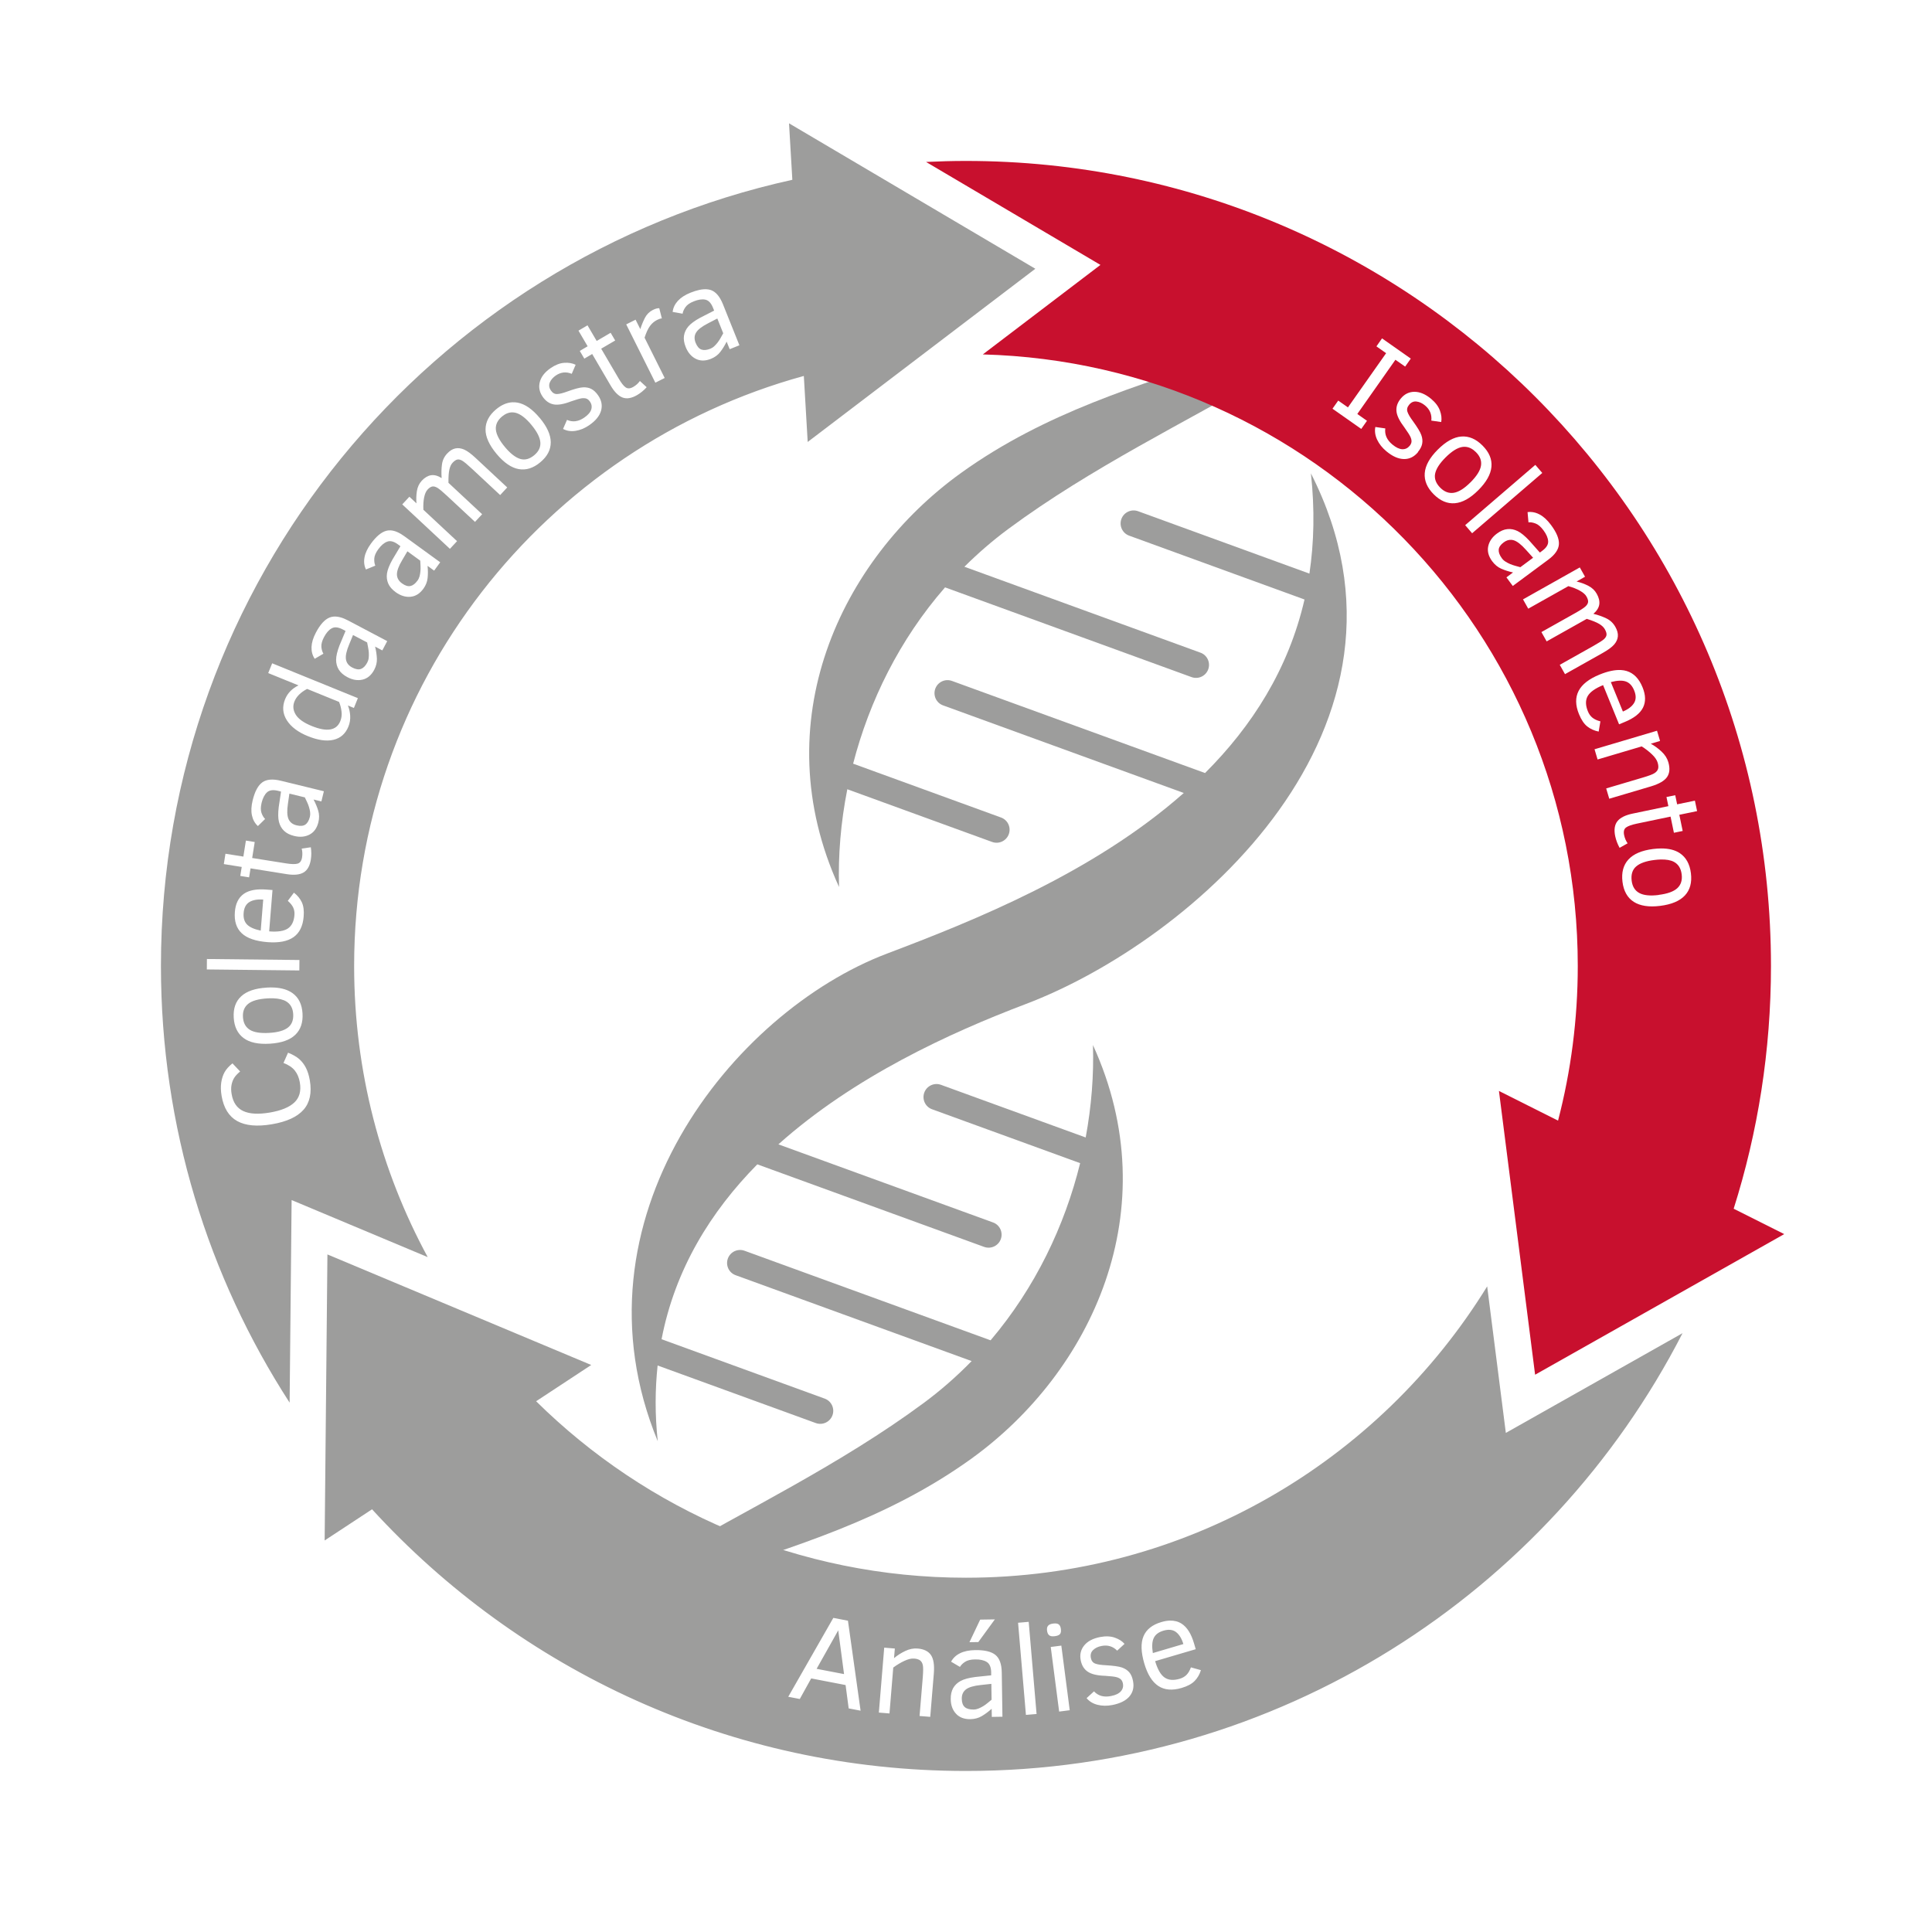
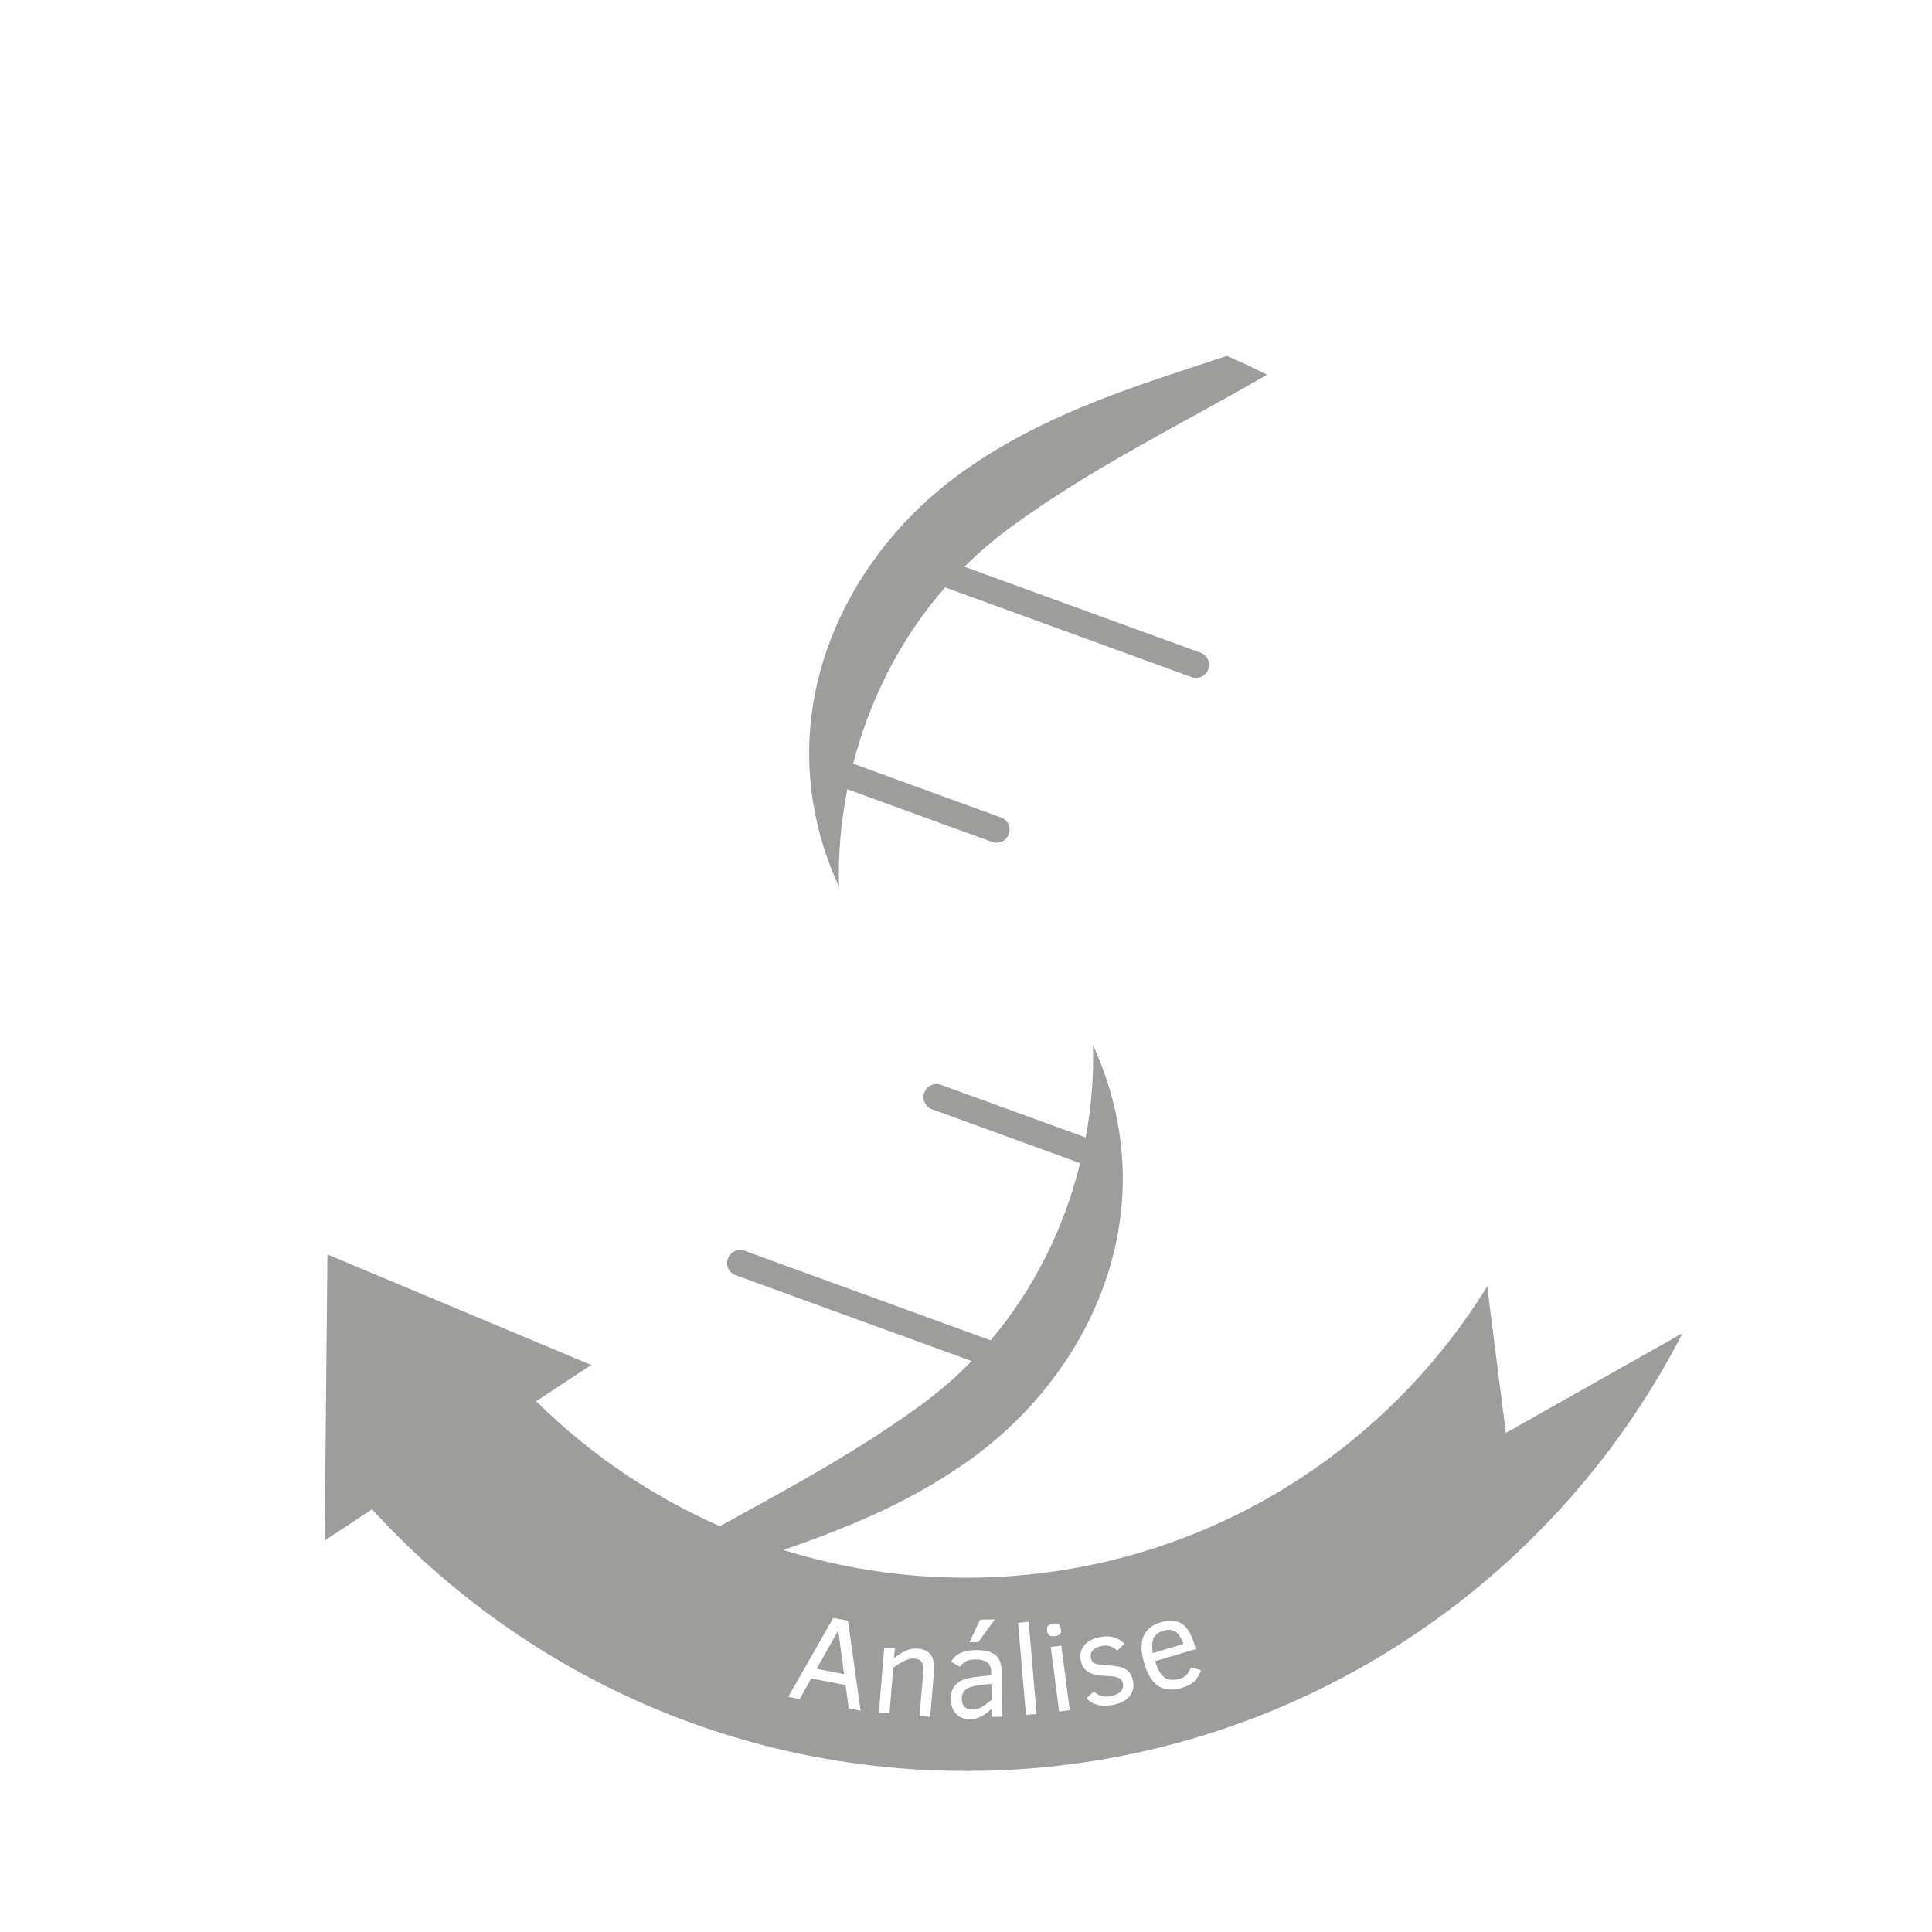
<svg xmlns="http://www.w3.org/2000/svg" id="Layout" version="1.1" viewBox="0 0 425.2 425.2">
  <defs id="defs4">
    <style id="style2">
#Layout:hover .st0,#Layout.hover .st0 {fill:#9D9D9C;}
#Layout {transition: all .3s;}
	.st0,.st1{fill:#9D9D9C; }
	#Layout .st0.aktiv,#Layout .st0.red{fill:#C8102E;}



    </style>
  </defs>
  <g id="g12">
-     <path class="st0" d="m 288.18,126.24 -37.71,-13.73 c -1.49,-0.54 -3.13,0.23 -3.67,1.71 -0.54,1.49 0.22,3.13 1.71,3.67 l 38.59,14.05 c -3.54,15.38 -11.59,27.9 -21.89,38.19 l -55.7,-20.27 c -1.49,-0.54 -3.13,0.23 -3.67,1.71 -0.54,1.49 0.22,3.13 1.71,3.67 l 52.98,19.28 c -19.94,17.63 -46.28,28.14 -65.32,35.35 -33.96,12.87 -70.55,58.56 -50.45,107.32 -0.64,-5.88 -0.59,-11.41 -0.03,-16.67 l 34.81,12.67 c 1.49,0.54 3.13,-0.23 3.67,-1.71 0.54,-1.49 -0.22,-3.13 -1.71,-3.67 l -35.9,-13.07 c 2.97,-15.44 10.84,-28.11 21.07,-38.49 l 49.92,18.17 c 1.49,0.54 3.13,-0.23 3.67,-1.71 0.54,-1.49 -0.22,-3.13 -1.71,-3.67 l -47.24,-17.19 c 16.61,-14.86 37.8,-24.57 54.42,-30.87 36.66,-13.89 91.12,-60.99 62.78,-116.8 0.86,7.91 0.69,15.25 -0.33,22.06 z" id="path6" />
    <path class="st0" d="m 184.66,195.22 c -0.22,-6.97 0.38,-14.24 1.82,-21.52 l 31.87,11.6 c 1.49,0.54 3.13,-0.23 3.67,-1.71 0.54,-1.49 -0.22,-3.13 -1.71,-3.67 l -32.55,-11.85 c 3.56,-13.76 10.21,-27.32 20.23,-38.8 l 54.25,19.75 c 1.49,0.54 3.13,-0.23 3.67,-1.71 0.54,-1.49 -0.22,-3.13 -1.71,-3.67 l -51.95,-18.91 c 2.97,-2.95 6.18,-5.74 9.65,-8.31 18.29,-13.54 39.44,-23.71 56.94,-33.95 -2.89,-1.48 -5.84,-2.86 -8.85,-4.14 -19.2,6.43 -39.8,12.33 -58.47,25.75 -26.58,19.11 -43.42,54.92 -26.86,91.13 z" id="path8" />
    <path class="st0" d="m 240.54,229.98 c 0.21,6.6 -0.32,13.47 -1.6,20.36 l -31.85,-11.59 c -1.49,-0.54 -3.13,0.23 -3.67,1.71 -0.54,1.49 0.22,3.13 1.71,3.67 l 32.59,11.86 c -3.39,13.77 -9.87,27.39 -19.71,38.99 l -54.15,-19.71 c -1.49,-0.54 -3.13,0.23 -3.67,1.71 -0.54,1.49 0.22,3.13 1.71,3.67 l 51.94,18.9 c -3.21,3.29 -6.72,6.39 -10.55,9.22 -18.29,13.54 -39.44,23.71 -56.94,33.95 2.89,1.48 5.84,2.86 8.85,4.14 19.2,-6.43 39.8,-12.33 58.47,-25.75 26.58,-19.11 43.42,-54.92 26.86,-91.13 z" id="path10" />
  </g>
-   <path id="path14" data-change-class="option1" class="st0" d="M 173.65 27.141 L 174.381 39.57 C 94.901 57.04 35.42 127.86 35.42 212.59 C 35.42 248.02 45.83 281.019 63.74 308.699 L 64.18 264.113 L 94.131 276.67 C 83.811 257.62 77.939 235.79 77.939 212.6 C 77.939 150.59 119.86 98.38 176.91 82.74 L 177.76 97.27 L 227.859 59.15 L 173.65 27.141 z M 155.533 63.664 C 155.856 63.685 156.155 63.74 156.43 63.83 C 157.52 64.2 158.41 65.239 159.1 66.939 L 162.73 75.99 L 160.59 76.85 L 159.92 75.189 C 159.5 76.049 159.02 76.811 158.51 77.471 C 158 78.131 157.311 78.631 156.471 78.971 C 155.231 79.471 154.111 79.471 153.131 78.971 C 152.141 78.471 151.41 77.61 150.92 76.4 C 150.55 75.49 150.419 74.66 150.529 73.91 C 150.639 73.16 150.96 72.479 151.48 71.859 C 152.01 71.239 152.87 70.599 154.08 69.939 L 157.17 68.359 L 156.91 67.711 C 156.5 66.691 155.94 66.099 155.23 65.949 C 154.52 65.799 153.669 65.93 152.689 66.32 C 151.809 66.67 151.2 67.099 150.85 67.609 C 150.5 68.109 150.29 68.589 150.23 69.039 L 148.039 68.65 C 148.139 67.75 148.52 66.951 149.18 66.221 C 149.84 65.501 150.77 64.89 151.98 64.41 C 153.383 63.848 154.565 63.601 155.533 63.664 z M 145.09 67.83 L 145.66 70.07 L 145.65 70.08 C 145.38 70.09 145.029 70.2 144.619 70.41 C 143.999 70.72 143.481 71.16 143.061 71.73 C 142.631 72.31 142.229 73.17 141.859 74.32 L 146.289 83.189 L 144.23 84.221 L 137.82 71.391 L 139.881 70.359 L 140.92 72.439 C 141.2 71.559 141.539 70.729 141.939 69.949 C 142.339 69.169 142.931 68.589 143.711 68.199 C 144.231 67.939 144.69 67.82 145.09 67.83 z M 157.869 70.1 L 155.859 71.141 C 154.489 71.841 153.609 72.519 153.199 73.189 C 152.789 73.859 152.76 74.609 153.1 75.449 C 153.42 76.239 153.839 76.74 154.369 76.93 C 154.899 77.12 155.55 77.06 156.33 76.75 C 156.65 76.62 156.951 76.43 157.211 76.18 C 157.481 75.93 157.731 75.65 157.961 75.35 C 158.191 75.04 158.41 74.719 158.6 74.369 C 158.79 74.019 158.98 73.68 159.17 73.35 L 157.869 70.1 z M 129.301 71.6 L 131.32 75.039 L 134.391 73.24 L 135.391 74.939 L 132.311 76.74 L 136.15 83.289 C 136.73 84.289 137.249 84.95 137.699 85.26 C 138.149 85.57 138.711 85.541 139.391 85.141 C 139.981 84.801 140.45 84.37 140.83 83.85 L 142.32 85.211 L 142.32 85.221 C 141.69 85.921 141 86.48 140.25 86.93 C 139.02 87.65 137.94 87.84 137.02 87.49 C 136.1 87.14 135.221 86.26 134.391 84.85 L 130.33 77.91 L 128.6 78.93 L 127.6 77.23 L 129.33 76.211 L 127.311 72.77 L 129.301 71.6 z M 124.18 79.85 C 125.14 79.78 125.979 79.929 126.689 80.279 L 125.83 82.27 C 124.59 81.76 123.421 81.89 122.311 82.65 C 121.681 83.09 121.24 83.6 121 84.18 C 120.76 84.77 120.84 85.361 121.26 85.961 C 121.63 86.491 122.081 86.751 122.631 86.721 C 123.181 86.701 123.931 86.51 124.891 86.15 C 126.441 85.59 127.56 85.29 128.27 85.25 C 128.98 85.21 129.601 85.32 130.141 85.6 C 130.681 85.88 131.18 86.349 131.65 87.029 C 132.4 88.123 132.607 89.247 132.279 90.4 C 131.949 91.55 131.07 92.62 129.66 93.59 C 128.7 94.25 127.7 94.66 126.68 94.82 C 125.66 94.98 124.74 94.84 123.92 94.4 L 124.789 92.41 C 126.029 92.96 127.29 92.8 128.58 91.91 C 129.42 91.33 129.929 90.741 130.119 90.131 C 130.309 89.521 130.22 88.931 129.83 88.381 C 129.6 88.051 129.341 87.83 129.061 87.73 C 128.771 87.63 128.42 87.6 128 87.66 C 127.58 87.72 126.81 87.95 125.67 88.34 C 124.07 88.96 122.79 89.18 121.84 89 C 120.89 88.82 120.08 88.251 119.43 87.311 C 118.71 86.271 118.501 85.179 118.811 84.039 C 119.111 82.899 119.911 81.89 121.221 80.99 C 122.231 80.3 123.21 79.92 124.18 79.85 z M 112.727 88.537 C 113.128 88.515 113.532 88.542 113.939 88.619 C 115.559 88.929 117.179 90.05 118.789 91.99 L 118.801 91.99 C 120.391 93.9 121.201 95.68 121.211 97.33 C 121.221 98.98 120.46 100.45 118.91 101.74 C 117.37 103.03 115.78 103.53 114.16 103.24 C 112.54 102.95 110.921 101.84 109.301 99.91 C 107.661 97.94 106.839 96.14 106.859 94.49 C 106.869 92.84 107.65 91.37 109.18 90.09 C 110.342 89.122 111.522 88.605 112.727 88.537 z M 112.74 90.754 C 111.968 90.752 111.218 91.06 110.49 91.66 C 109.5 92.49 109.041 93.449 109.131 94.529 C 109.221 95.609 109.891 96.901 111.131 98.391 C 112.331 99.821 113.45 100.69 114.49 101 C 115.53 101.31 116.57 101.03 117.59 100.17 C 118.57 99.35 119.01 98.4 118.92 97.32 C 118.82 96.24 118.171 94.97 116.961 93.52 L 116.971 93.52 C 115.721 92.02 114.57 91.139 113.52 90.859 C 113.257 90.789 112.998 90.755 112.74 90.754 z M 101.172 98.658 C 101.497 98.702 101.83 98.799 102.17 98.949 C 102.84 99.249 103.661 99.85 104.631 100.75 L 111.631 107.279 L 110.061 108.971 L 110.061 108.939 L 103.881 103.18 C 102.841 102.21 102.121 101.611 101.711 101.381 C 101.301 101.151 100.941 101.071 100.631 101.141 C 100.321 101.211 99.98 101.45 99.6 101.85 C 99.28 102.19 99.05 102.69 98.9 103.34 C 98.75 103.99 98.679 104.97 98.699 106.26 L 106.109 113.17 L 104.539 114.859 L 98.359 109.1 C 97.369 108.18 96.67 107.6 96.25 107.35 C 95.83 107.11 95.461 107.01 95.141 107.07 C 94.821 107.13 94.47 107.35 94.1 107.75 C 93.76 108.12 93.51 108.679 93.35 109.449 C 93.19 110.219 93.13 111.129 93.18 112.189 L 100.59 119.1 L 99.02 120.789 L 88.529 111.01 L 90.1 109.32 L 91.66 110.779 C 91.58 109.879 91.61 108.97 91.75 108.08 C 91.89 107.19 92.25 106.419 92.83 105.789 C 93.48 105.099 94.159 104.7 94.869 104.59 C 95.579 104.48 96.359 104.691 97.199 105.221 C 97.119 104.141 97.14 103.141 97.27 102.221 C 97.39 101.301 97.77 100.5 98.41 99.82 C 98.99 99.19 99.601 98.819 100.221 98.689 C 100.531 98.624 100.847 98.614 101.172 98.658 z M 85.965 116.725 C 86.873 116.777 87.882 117.21 89 118.02 L 96.881 123.75 L 95.547 125.586 L 95.551 125.59 L 95.529 125.609 L 95.547 125.586 L 94.1 124.539 C 94.2 125.489 94.199 126.391 94.109 127.221 C 94.019 128.051 93.71 128.84 93.18 129.57 C 92.39 130.65 91.45 131.24 90.34 131.34 C 89.24 131.44 88.16 131.1 87.1 130.34 C 86.3 129.76 85.749 129.129 85.449 128.439 C 85.149 127.749 85.05 126.999 85.17 126.199 C 85.29 125.399 85.68 124.389 86.35 123.189 L 88.131 120.211 L 87.57 119.801 C 86.68 119.151 85.891 118.951 85.211 119.211 C 84.531 119.461 83.88 120.021 83.25 120.881 C 82.69 121.651 82.399 122.339 82.369 122.949 C 82.339 123.559 82.42 124.08 82.6 124.49 L 80.539 125.33 C 80.149 124.52 80.041 123.63 80.221 122.67 C 80.391 121.71 80.871 120.7 81.631 119.65 C 82.821 118.02 83.97 117.071 85.09 116.801 C 85.37 116.733 85.662 116.707 85.965 116.725 z M 89.662 121.332 L 88.52 123.27 C 87.73 124.59 87.349 125.64 87.359 126.42 C 87.369 127.2 87.741 127.861 88.471 128.391 C 89.161 128.891 89.78 129.091 90.33 128.971 C 90.88 128.851 91.401 128.45 91.891 127.77 C 92.101 127.49 92.24 127.17 92.34 126.82 C 92.43 126.47 92.499 126.101 92.529 125.721 C 92.569 125.341 92.571 124.951 92.551 124.551 C 92.531 124.151 92.51 123.771 92.49 123.391 L 89.662 121.332 z M 73.404 135.703 C 74.312 135.625 75.377 135.906 76.6 136.551 L 85.221 141.1 L 84.141 143.141 L 84.131 143.141 L 82.551 142.301 C 82.781 143.231 82.909 144.109 82.949 144.949 C 82.979 145.779 82.789 146.61 82.359 147.41 C 81.739 148.59 80.881 149.31 79.811 149.57 C 78.731 149.82 77.621 149.649 76.471 149.039 C 75.601 148.579 74.97 148.031 74.57 147.391 C 74.17 146.751 73.971 146.021 73.971 145.211 C 73.971 144.401 74.221 143.351 74.711 142.061 L 76.051 138.859 L 75.43 138.529 C 74.45 138.019 73.65 137.929 73.01 138.279 C 72.37 138.629 71.811 139.271 71.311 140.211 C 70.871 141.051 70.68 141.771 70.73 142.381 C 70.79 142.991 70.94 143.489 71.18 143.869 L 69.26 144.99 C 68.76 144.24 68.531 143.38 68.561 142.4 C 68.601 141.42 68.919 140.361 69.529 139.211 C 70.469 137.431 71.481 136.32 72.551 135.9 C 72.818 135.795 73.102 135.729 73.404 135.703 z M 77.699 139.75 L 76.84 141.84 C 76.25 143.25 76.011 144.349 76.141 145.119 C 76.261 145.889 76.72 146.49 77.52 146.91 C 78.28 147.31 78.919 147.411 79.449 147.221 C 79.979 147.021 80.44 146.551 80.83 145.811 C 80.99 145.501 81.101 145.171 81.141 144.811 C 81.181 144.451 81.19 144.079 81.17 143.689 C 81.15 143.309 81.1 142.919 81.02 142.529 C 80.94 142.139 80.871 141.761 80.801 141.391 L 77.699 139.76 L 77.699 139.75 z M 59.9 145.98 L 78.76 153.65 L 77.891 155.801 L 77.891 155.811 L 76.57 155.27 C 76.85 155.95 77.02 156.709 77.07 157.529 C 77.12 158.349 76.99 159.15 76.67 159.93 C 76.03 161.49 74.941 162.46 73.391 162.82 C 71.841 163.18 69.96 162.91 67.75 162.01 C 65.58 161.13 64.039 159.96 63.119 158.51 C 62.209 157.06 62.08 155.509 62.75 153.869 C 63.29 152.549 64.269 151.55 65.689 150.84 L 59.029 148.131 L 59.9 145.98 z M 67.59 151.619 C 66.17 152.369 65.241 153.291 64.801 154.391 C 64.411 155.361 64.5 156.32 65.08 157.27 C 65.66 158.22 66.83 159.059 68.6 159.779 C 71.95 161.139 74.051 160.791 74.891 158.721 C 75.171 158.041 75.26 157.32 75.16 156.57 C 75.07 155.81 74.889 155.12 74.619 154.48 L 67.59 151.619 z M 59.451 171.588 C 60.132 171.529 60.921 171.61 61.811 171.83 L 71.279 174.141 L 70.732 176.377 L 70.75 176.381 L 70.73 176.381 L 70.732 176.377 L 69.01 175.961 C 69.46 176.811 69.799 177.63 70.039 178.43 C 70.279 179.23 70.29 180.081 70.07 180.961 C 69.75 182.261 69.099 183.17 68.119 183.68 C 67.139 184.19 66.01 184.29 64.75 183.98 C 63.79 183.75 63.04 183.37 62.5 182.84 C 61.96 182.32 61.591 181.659 61.391 180.869 C 61.191 180.079 61.18 179.001 61.34 177.641 L 61.85 174.211 L 61.17 174.039 C 60.1 173.779 59.3 173.891 58.76 174.381 C 58.23 174.871 57.84 175.63 57.58 176.66 C 57.36 177.58 57.351 178.33 57.551 178.91 C 57.761 179.49 58.02 179.93 58.35 180.24 L 56.76 181.801 C 56.09 181.201 55.659 180.421 55.449 179.461 C 55.239 178.501 55.299 177.391 55.609 176.131 C 56.089 174.171 56.8 172.85 57.73 172.18 C 58.195 171.845 58.77 171.647 59.451 171.588 z M 63.689 174.65 L 63.369 176.891 C 63.139 178.411 63.18 179.52 63.49 180.24 C 63.8 180.96 64.39 181.431 65.27 181.641 C 66.1 181.841 66.751 181.791 67.211 181.471 C 67.671 181.151 67.999 180.58 68.199 179.77 C 68.279 179.43 68.3 179.081 68.25 178.721 C 68.2 178.361 68.12 177.991 68.01 177.631 C 67.9 177.261 67.76 176.899 67.59 176.539 C 67.42 176.179 67.26 175.83 67.09 175.49 L 63.689 174.66 L 63.689 174.65 z M 54.119 185 L 56.061 185.311 L 55.5 188.83 L 62.99 190.02 C 64.13 190.2 64.97 190.22 65.5 190.07 C 66.03 189.92 66.36 189.459 66.48 188.689 C 66.59 188.019 66.56 187.38 66.4 186.76 L 68.4 186.471 L 68.41 186.48 C 68.55 187.41 68.55 188.3 68.41 189.17 C 68.19 190.58 67.649 191.529 66.789 192.029 C 65.939 192.519 64.7 192.641 63.08 192.381 L 55.141 191.109 L 54.82 193.09 L 52.881 192.779 L 53.199 190.801 L 49.26 190.17 L 49.619 187.891 L 53.561 188.52 L 54.119 185 z M 57.096 195.74 C 57.583 195.722 58.105 195.734 58.66 195.779 L 59.971 195.881 L 59.24 204.98 C 61.125 205.129 62.491 204.919 63.35 204.35 C 64.2 203.78 64.691 202.8 64.801 201.4 C 64.851 200.78 64.759 200.22 64.529 199.73 C 64.299 199.24 63.9 198.75 63.34 198.26 L 64.689 196.461 C 65.469 197.061 66.04 197.761 66.42 198.561 C 66.8 199.361 66.94 200.42 66.83 201.73 C 66.66 203.81 65.92 205.32 64.6 206.25 C 63.28 207.18 61.371 207.54 58.881 207.35 C 56.261 207.14 54.369 206.491 53.199 205.391 C 52.029 204.291 51.529 202.731 51.689 200.711 C 51.829 198.891 52.479 197.57 53.619 196.75 C 54.474 196.135 55.633 195.796 57.096 195.74 z M 57.93 197.971 C 56.65 197.891 55.631 198.069 54.881 198.529 C 54.131 198.989 53.709 199.789 53.619 200.939 C 53.529 202.039 53.791 202.88 54.381 203.48 C 54.981 204.08 55.981 204.521 57.381 204.811 L 57.93 197.971 z M 45.539 211.061 L 65.9 211.279 L 65.881 213.58 L 45.52 213.359 L 45.539 211.061 z M 60.414 217.342 C 62.06 217.439 63.386 217.853 64.391 218.58 C 65.731 219.55 66.46 221.039 66.58 223.039 C 66.7 225.049 66.161 226.62 64.971 227.76 C 63.771 228.9 61.92 229.539 59.41 229.699 C 56.85 229.859 54.91 229.439 53.6 228.449 C 52.28 227.459 51.559 225.971 51.439 223.971 C 51.319 221.961 51.86 220.39 53.08 219.27 C 54.29 218.15 56.16 217.509 58.67 217.359 L 58.66 217.35 C 59.28 217.312 59.865 217.309 60.414 217.342 z M 60.125 219.709 C 59.713 219.695 59.273 219.703 58.801 219.73 C 56.856 219.851 55.468 220.251 54.619 220.93 C 53.779 221.61 53.391 222.58 53.471 223.84 C 53.551 225.13 54.05 226.061 54.98 226.641 C 55.9 227.211 57.34 227.44 59.27 227.32 C 61.14 227.21 62.499 226.82 63.359 226.16 C 64.219 225.5 64.609 224.51 64.529 223.17 C 64.449 221.9 63.95 220.98 63.02 220.41 C 62.322 219.983 61.36 219.751 60.125 219.709 z M 63.4 231.68 C 64.45 232.1 65.269 232.57 65.859 233.09 C 66.449 233.61 66.94 234.25 67.33 235.01 C 67.72 235.77 67.999 236.69 68.189 237.77 C 68.649 240.51 68.191 242.67 66.801 244.24 C 65.411 245.81 63.09 246.88 59.83 247.43 C 56.59 247.98 54.051 247.75 52.211 246.73 C 50.371 245.71 49.23 243.86 48.77 241.18 C 48.59 240.11 48.559 239.14 48.689 238.26 C 48.819 237.38 49.069 236.609 49.439 235.949 C 49.809 235.289 50.39 234.649 51.16 234.029 L 52.85 235.811 C 52.25 236.311 51.809 236.79 51.529 237.24 C 51.249 237.7 51.059 238.221 50.949 238.811 C 50.839 239.401 50.85 240.061 50.98 240.801 C 51.29 242.631 52.139 243.87 53.529 244.52 C 54.919 245.17 56.871 245.28 59.391 244.85 C 61.871 244.43 63.669 243.691 64.789 242.631 C 65.909 241.571 66.31 240.1 65.99 238.23 C 65.81 237.19 65.45 236.321 64.9 235.631 C 64.35 234.931 63.521 234.369 62.391 233.939 L 63.391 231.689 L 63.4 231.68 z " />
-   <path id="path16" data-change-class="option2" class="st0 aktiv" d="M 212.59 35.42 C 209.65 35.42 206.721 35.501 203.811 35.641 L 242.189 58.301 L 216.301 78 C 288.951 79.96 347.24 139.47 347.24 212.59 C 347.24 224.35 345.73 235.761 342.9 246.631 L 329.891 240.1 L 337.85 302.551 L 392.67 271.609 L 392.67 271.6 L 381.551 266.02 C 386.881 249.16 389.76 231.21 389.76 212.59 C 389.76 114.74 310.44 35.42 212.59 35.42 z M 304.16 74.471 L 310.49 78.92 L 309.25 80.68 L 307.109 79.18 L 298.721 91.109 L 300.85 92.609 L 299.59 94.4 L 293.26 89.949 L 294.52 88.16 L 296.66 89.66 L 305.061 77.73 L 302.93 76.23 L 304.16 74.471 z M 311.289 86.23 C 312.479 86.23 313.699 86.73 314.939 87.76 C 315.899 88.56 316.551 89.41 316.891 90.33 C 317.231 91.25 317.329 92.101 317.189 92.881 L 315.01 92.57 C 315.15 91.23 314.691 90.12 313.631 89.24 C 313.031 88.74 312.4 88.449 311.76 88.369 C 311.12 88.289 310.569 88.53 310.109 89.1 C 309.699 89.6 309.58 90.111 309.76 90.641 C 309.94 91.171 310.341 91.85 310.961 92.68 C 311.941 94.04 312.561 95.05 312.801 95.73 C 313.051 96.41 313.11 97.041 313 97.641 C 312.89 98.241 312.571 98.86 312.051 99.49 L 312.08 99.51 C 311.23 100.54 310.19 101.049 308.98 101.029 C 307.76 101.009 306.481 100.45 305.131 99.33 C 304.211 98.57 303.53 97.71 303.08 96.76 C 302.64 95.81 302.509 94.881 302.689 93.971 L 304.881 94.289 C 304.701 95.639 305.219 96.82 306.449 97.84 C 307.249 98.5 307.979 98.839 308.619 98.869 C 309.269 98.889 309.81 98.639 310.24 98.119 C 310.5 97.809 310.63 97.499 310.65 97.189 C 310.67 96.879 310.59 96.531 310.41 96.141 C 310.23 95.751 309.79 95.061 309.08 94.061 C 308.02 92.671 307.43 91.49 307.34 90.51 C 307.24 89.53 307.559 88.601 308.289 87.711 C 309.099 86.731 310.089 86.24 311.289 86.23 z M 321.631 96.07 C 323.291 95.95 324.839 96.611 326.279 98.061 C 327.739 99.521 328.39 101.08 328.24 102.73 C 328.09 104.39 327.12 106.111 325.34 107.891 L 325.33 107.9 C 323.57 109.66 321.859 110.61 320.199 110.75 C 318.539 110.89 316.989 110.239 315.539 108.789 C 314.089 107.339 313.431 105.779 313.561 104.119 C 313.691 102.459 314.64 100.741 316.42 98.961 C 318.23 97.151 319.971 96.19 321.631 96.07 z M 322.607 98.346 C 322.346 98.319 322.081 98.327 321.811 98.369 C 320.731 98.549 319.501 99.319 318.131 100.689 C 316.811 102.009 316.05 103.209 315.84 104.279 C 315.64 105.349 316.02 106.37 316.98 107.34 C 317.9 108.26 318.9 108.629 319.98 108.449 C 321.06 108.269 322.27 107.51 323.6 106.18 L 323.609 106.18 C 324.989 104.8 325.769 103.57 325.939 102.49 C 326.109 101.41 325.74 100.42 324.83 99.51 C 324.133 98.812 323.391 98.424 322.607 98.346 z M 337.9 102.311 L 339.43 104.09 L 323.99 117.359 L 322.461 115.58 L 337.9 102.311 z M 336.863 112.674 C 337.534 112.693 338.197 112.878 338.85 113.23 C 339.73 113.7 340.56 114.469 341.35 115.539 C 342.58 117.189 343.16 118.6 343.09 119.77 C 343.02 120.93 342.25 122.06 340.77 123.16 L 332.939 128.961 L 331.539 127.07 L 331.551 127.061 L 332.99 125.99 C 332.04 125.78 331.18 125.51 330.41 125.17 C 329.63 124.83 328.97 124.279 328.41 123.529 C 327.6 122.429 327.299 121.34 327.529 120.24 C 327.759 119.15 328.399 118.209 329.439 117.439 C 330.229 116.849 331 116.519 331.76 116.449 C 332.51 116.369 333.26 116.521 334 116.881 C 334.74 117.241 335.591 117.941 336.551 118.961 L 338.9 121.609 L 339.461 121.189 C 340.351 120.529 340.771 119.839 340.721 119.109 C 340.681 118.379 340.33 117.569 339.68 116.699 C 339.1 115.919 338.529 115.431 337.939 115.211 C 337.359 114.991 336.841 114.901 336.391 114.961 L 336.189 112.711 C 336.414 112.681 336.64 112.667 336.863 112.674 z M 332.594 118.809 C 332.031 118.779 331.479 118.964 330.939 119.369 C 330.249 119.879 329.88 120.42 329.84 120.99 C 329.8 121.56 330.029 122.179 330.539 122.869 C 330.749 123.159 331.01 123.4 331.33 123.6 C 331.64 123.8 331.98 123.981 332.34 124.131 C 332.7 124.281 333.071 124.41 333.461 124.52 C 333.851 124.62 334.23 124.73 334.6 124.83 L 337.41 122.75 L 337.391 122.73 L 335.85 121.02 C 334.81 119.85 333.91 119.15 333.16 118.91 C 332.97 118.853 332.781 118.818 332.594 118.809 z M 347.689 124.881 L 348.84 126.93 L 346.98 127.98 C 347.87 128.19 348.731 128.5 349.551 128.92 C 350.371 129.34 351 129.929 351.42 130.689 C 351.89 131.529 352.081 132.309 351.971 133.039 C 351.861 133.759 351.43 134.45 350.68 135.09 C 351.74 135.35 352.689 135.69 353.539 136.1 C 354.389 136.51 355.04 137.131 355.51 137.961 C 355.94 138.721 356.121 139.43 356.061 140.07 C 356.001 140.71 355.72 141.309 355.23 141.869 C 354.74 142.429 353.92 143.03 352.77 143.68 L 344.43 148.369 L 343.279 146.32 L 343.27 146.32 L 350.641 142.18 C 351.881 141.48 352.67 140.98 353.02 140.66 C 353.36 140.34 353.55 140.019 353.57 139.689 C 353.59 139.359 353.469 138.961 353.189 138.471 C 352.959 138.061 352.551 137.67 351.971 137.32 C 351.391 136.97 350.471 136.589 349.221 136.199 L 340.391 141.16 L 339.24 139.109 L 346.609 134.971 C 347.789 134.311 348.55 133.82 348.91 133.49 C 349.27 133.16 349.47 132.84 349.51 132.51 C 349.55 132.18 349.44 131.779 349.16 131.289 C 348.91 130.839 348.44 130.419 347.75 130.029 C 347.06 129.629 346.2 129.29 345.17 129 L 336.34 133.961 L 335.189 131.91 L 347.689 124.881 z M 356.766 147.465 C 357.208 147.491 357.622 147.562 358.01 147.68 C 359.56 148.16 360.72 149.35 361.5 151.27 C 362.2 152.99 362.23 154.48 361.59 155.75 C 360.95 157.02 359.599 158.07 357.539 158.91 L 356.33 159.41 L 352.811 150.779 L 352.801 150.789 C 351.041 151.509 349.92 152.321 349.41 153.221 C 348.91 154.121 348.931 155.241 349.471 156.561 C 349.711 157.151 350.05 157.621 350.48 157.961 C 350.91 158.311 351.491 158.57 352.221 158.76 L 351.84 161.01 C 350.87 160.81 350.04 160.441 349.33 159.881 C 348.62 159.321 348.02 158.42 347.51 157.18 C 346.7 155.21 346.68 153.501 347.43 152.051 C 348.18 150.611 349.709 149.411 352.039 148.461 C 353.862 147.718 355.438 147.386 356.766 147.465 z M 356.383 149.807 C 355.835 149.83 355.215 149.934 354.52 150.119 L 357.17 156.6 C 358.35 156.1 359.171 155.471 359.631 154.711 C 360.091 153.961 360.1 153.039 359.65 151.949 C 359.23 150.909 358.611 150.26 357.811 149.98 C 357.406 149.84 356.93 149.783 356.383 149.807 z M 364.68 160.82 L 365.35 163.07 L 363.311 163.68 C 364.141 164.13 364.92 164.7 365.67 165.4 C 366.42 166.1 366.92 166.88 367.17 167.74 C 367.56 169.07 367.47 170.16 366.9 171 C 366.33 171.84 365.14 172.53 363.34 173.07 L 354.17 175.789 L 353.5 173.539 L 353.49 173.52 L 361.59 171.119 C 362.9 170.729 363.76 170.411 364.15 170.141 C 364.55 169.881 364.8 169.571 364.91 169.221 C 365.02 168.871 364.99 168.4 364.82 167.84 C 364.65 167.26 364.23 166.65 363.57 166.02 C 362.9 165.38 362.151 164.8 361.311 164.27 L 351.6 167.15 L 350.93 164.9 L 364.68 160.82 z M 368.689 175.01 L 369.109 177.02 L 373.02 176.211 L 373.5 178.51 L 369.59 179.32 L 370.33 182.881 L 368.4 183.279 L 367.66 179.721 L 360.23 181.27 C 359.1 181.51 358.309 181.789 357.859 182.119 C 357.419 182.449 357.279 183.009 357.439 183.789 C 357.579 184.469 357.841 185.07 358.211 185.6 L 356.449 186.59 L 356.449 186.6 C 355.989 185.77 355.67 184.909 355.48 184.039 C 355.18 182.609 355.351 181.51 355.971 180.73 C 356.591 179.95 357.701 179.401 359.311 179.061 L 367.18 177.42 L 366.76 175.41 L 368.689 175.01 z M 365.596 186.729 C 367.284 186.724 368.647 187.07 369.689 187.76 C 371.069 188.68 371.891 190.159 372.141 192.189 C 372.391 194.229 371.951 195.86 370.811 197.08 C 369.671 198.3 367.849 199.059 365.359 199.369 C 362.889 199.679 360.961 199.37 359.561 198.48 C 358.161 197.58 357.33 196.1 357.08 194.07 C 356.83 192.03 357.261 190.4 358.381 189.17 C 359.501 187.94 361.311 187.17 363.801 186.85 C 364.436 186.77 365.033 186.73 365.596 186.729 z M 365.441 189.162 C 365.02 189.175 364.57 189.21 364.09 189.27 C 362.24 189.5 360.9 189.979 360.08 190.699 C 359.26 191.419 358.94 192.46 359.1 193.82 C 359.26 195.11 359.819 196.019 360.789 196.539 C 361.749 197.059 363.169 197.201 365.039 196.971 L 365.051 196.949 C 366.991 196.709 368.35 196.211 369.15 195.471 C 369.95 194.731 370.269 193.709 370.109 192.439 C 369.949 191.129 369.38 190.209 368.42 189.689 C 367.7 189.299 366.704 189.125 365.441 189.162 z " />
  <path id="path18" data-change-class="option3" class="st0" d="M 72.061 276.08 L 71.449 339.029 L 81.881 332.17 C 114.281 367.56 160.84 389.76 212.6 389.76 C 281.33 389.76 340.909 350.63 370.289 293.43 L 370.279 293.42 L 331.41 315.359 L 327.301 283.109 C 303.601 321.579 261.09 347.23 212.59 347.23 C 175.71 347.23 142.31 332.401 117.99 308.391 L 130.119 300.41 L 72.061 276.08 z M 183.4 356.07 L 186.619 356.689 L 189.4 376.49 L 186.779 375.99 L 186.1 370.85 L 178.529 369.391 L 176.02 373.92 L 173.48 373.43 L 183.4 356.07 z M 218.949 356.4 L 215.311 361.391 L 215.301 361.391 L 213.359 361.42 L 215.721 356.449 L 218.949 356.4 z M 257.471 356.668 C 258.447 356.641 259.311 356.868 260.061 357.35 C 261.251 358.12 262.169 359.559 262.789 361.699 L 263.16 362.961 L 254.225 365.59 C 254.764 367.404 255.452 368.601 256.301 369.189 C 257.151 369.779 258.261 369.871 259.631 369.471 C 260.241 369.291 260.741 368.999 261.131 368.609 C 261.521 368.219 261.84 367.671 262.1 366.961 L 264.301 367.57 C 264.011 368.51 263.55 369.309 262.92 369.949 C 262.29 370.599 261.341 371.11 260.051 371.49 C 258.001 372.09 256.299 371.951 254.939 371.061 C 253.579 370.171 252.55 368.519 251.84 366.109 C 251.1 363.589 251.04 361.59 251.67 360.1 C 252.3 358.61 253.61 357.57 255.59 356.99 C 256.257 356.791 256.885 356.684 257.471 356.668 z M 226.4 356.939 L 228.131 377.221 L 225.789 377.42 L 224.061 357.141 L 226.4 356.939 z M 232.488 357.307 C 232.692 357.334 232.86 357.395 232.99 357.49 C 233.25 357.68 233.42 358.01 233.48 358.51 C 233.55 359.05 233.48 359.44 233.26 359.66 C 233.04 359.89 232.671 360.03 232.131 360.1 C 231.561 360.17 231.15 360.101 230.9 359.891 C 230.65 359.681 230.499 359.35 230.439 358.9 C 230.379 358.42 230.44 358.061 230.66 357.801 C 230.88 357.541 231.24 357.39 231.77 357.32 C 232.045 357.285 232.285 357.279 232.488 357.307 z M 257.596 358.707 C 257.137 358.657 256.626 358.716 256.061 358.881 C 254.981 359.201 254.27 359.74 253.91 360.52 C 253.55 361.29 253.491 362.391 253.721 363.811 L 260.43 361.83 L 260.439 361.82 C 260.059 360.59 259.521 359.71 258.811 359.18 C 258.461 358.915 258.054 358.757 257.596 358.707 z M 184.48 358.811 L 179.721 367.279 L 185.76 368.439 L 184.48 358.811 z M 243.814 360.141 C 244.353 360.161 244.855 360.25 245.32 360.41 C 246.25 360.73 246.97 361.189 247.49 361.789 L 245.869 363.279 C 244.919 362.319 243.77 361.98 242.42 362.25 C 241.65 362.4 241.03 362.7 240.57 363.15 C 240.11 363.59 239.94 364.171 240.08 364.891 C 240.2 365.521 240.531 365.941 241.051 366.131 C 241.571 366.331 242.351 366.44 243.391 366.49 C 245.061 366.59 246.24 366.75 246.92 366.99 C 247.6 367.23 248.129 367.579 248.529 368.039 C 248.929 368.499 249.199 369.139 249.359 369.949 L 249.359 369.971 C 249.619 371.281 249.36 372.41 248.58 373.34 C 247.8 374.27 246.55 374.9 244.83 375.24 C 243.66 375.47 242.561 375.459 241.551 375.199 C 240.531 374.939 239.731 374.45 239.141 373.73 L 240.77 372.24 C 241.7 373.24 242.95 373.58 244.51 373.27 C 245.53 373.07 246.25 372.72 246.68 372.23 C 247.11 371.74 247.261 371.17 247.131 370.5 C 247.051 370.11 246.9 369.8 246.67 369.59 C 246.44 369.38 246.121 369.219 245.711 369.109 C 245.301 368.999 244.48 368.9 243.26 368.82 C 241.51 368.77 240.23 368.47 239.41 367.92 C 238.59 367.38 238.07 366.54 237.85 365.41 C 237.6 364.17 237.85 363.08 238.6 362.15 C 239.35 361.22 240.51 360.599 242.09 360.289 C 242.7 360.169 243.276 360.121 243.814 360.141 z M 233.58 362.17 L 235.43 376.391 L 233.1 376.689 L 231.25 362.471 L 233.58 362.17 z M 194.6 362.619 L 196.939 362.811 L 196.76 364.93 C 197.48 364.32 198.301 363.799 199.221 363.359 C 200.141 362.919 201.049 362.741 201.939 362.811 C 203.319 362.921 204.301 363.4 204.881 364.24 C 205.461 365.08 205.67 366.431 205.52 368.311 L 204.73 377.85 L 202.391 377.66 L 202.381 377.641 L 203.08 369.221 C 203.19 367.861 203.2 366.94 203.1 366.48 C 203 366.02 202.81 365.669 202.51 365.439 C 202.22 365.209 201.779 365.07 201.189 365.02 C 200.589 364.97 199.869 365.139 199.039 365.529 C 198.199 365.919 197.39 366.41 196.59 367 L 195.76 377.1 L 193.42 376.91 L 194.6 362.619 z M 214.619 363.16 C 216.679 363.13 218.16 363.481 219.07 364.211 C 219.97 364.941 220.441 366.23 220.471 368.07 L 220.619 377.82 L 218.279 377.859 L 218.25 376.07 C 217.53 376.72 216.8 377.259 216.07 377.689 C 215.34 378.119 214.51 378.339 213.58 378.359 C 212.21 378.379 211.15 377.98 210.4 377.16 C 209.64 376.34 209.26 375.281 209.24 373.971 C 209.22 372.991 209.409 372.17 209.779 371.51 C 210.159 370.85 210.709 370.329 211.439 369.939 C 212.169 369.549 213.229 369.26 214.619 369.08 L 218.141 368.711 L 218.141 368.01 C 218.111 366.91 217.79 366.16 217.17 365.77 C 216.55 365.38 215.699 365.191 214.609 365.211 C 213.639 365.221 212.901 365.4 212.381 365.75 C 211.861 366.09 211.49 366.469 211.27 366.859 L 209.32 365.711 C 209.75 364.911 210.399 364.29 211.289 363.85 C 212.179 363.41 213.289 363.18 214.619 363.16 z M 218.18 370.58 L 218.17 370.59 L 215.881 370.84 C 214.321 371 213.23 371.321 212.6 371.801 C 211.97 372.281 211.66 372.969 211.67 373.869 C 211.68 374.729 211.91 375.341 212.34 375.711 C 212.77 376.081 213.419 376.25 214.279 376.24 C 214.639 376.24 214.99 376.159 215.33 376.029 C 215.67 375.889 216.01 375.72 216.35 375.52 C 216.68 375.32 217.01 375.09 217.32 374.83 C 217.63 374.58 217.93 374.33 218.23 374.08 L 218.18 370.58 z " />
</svg>